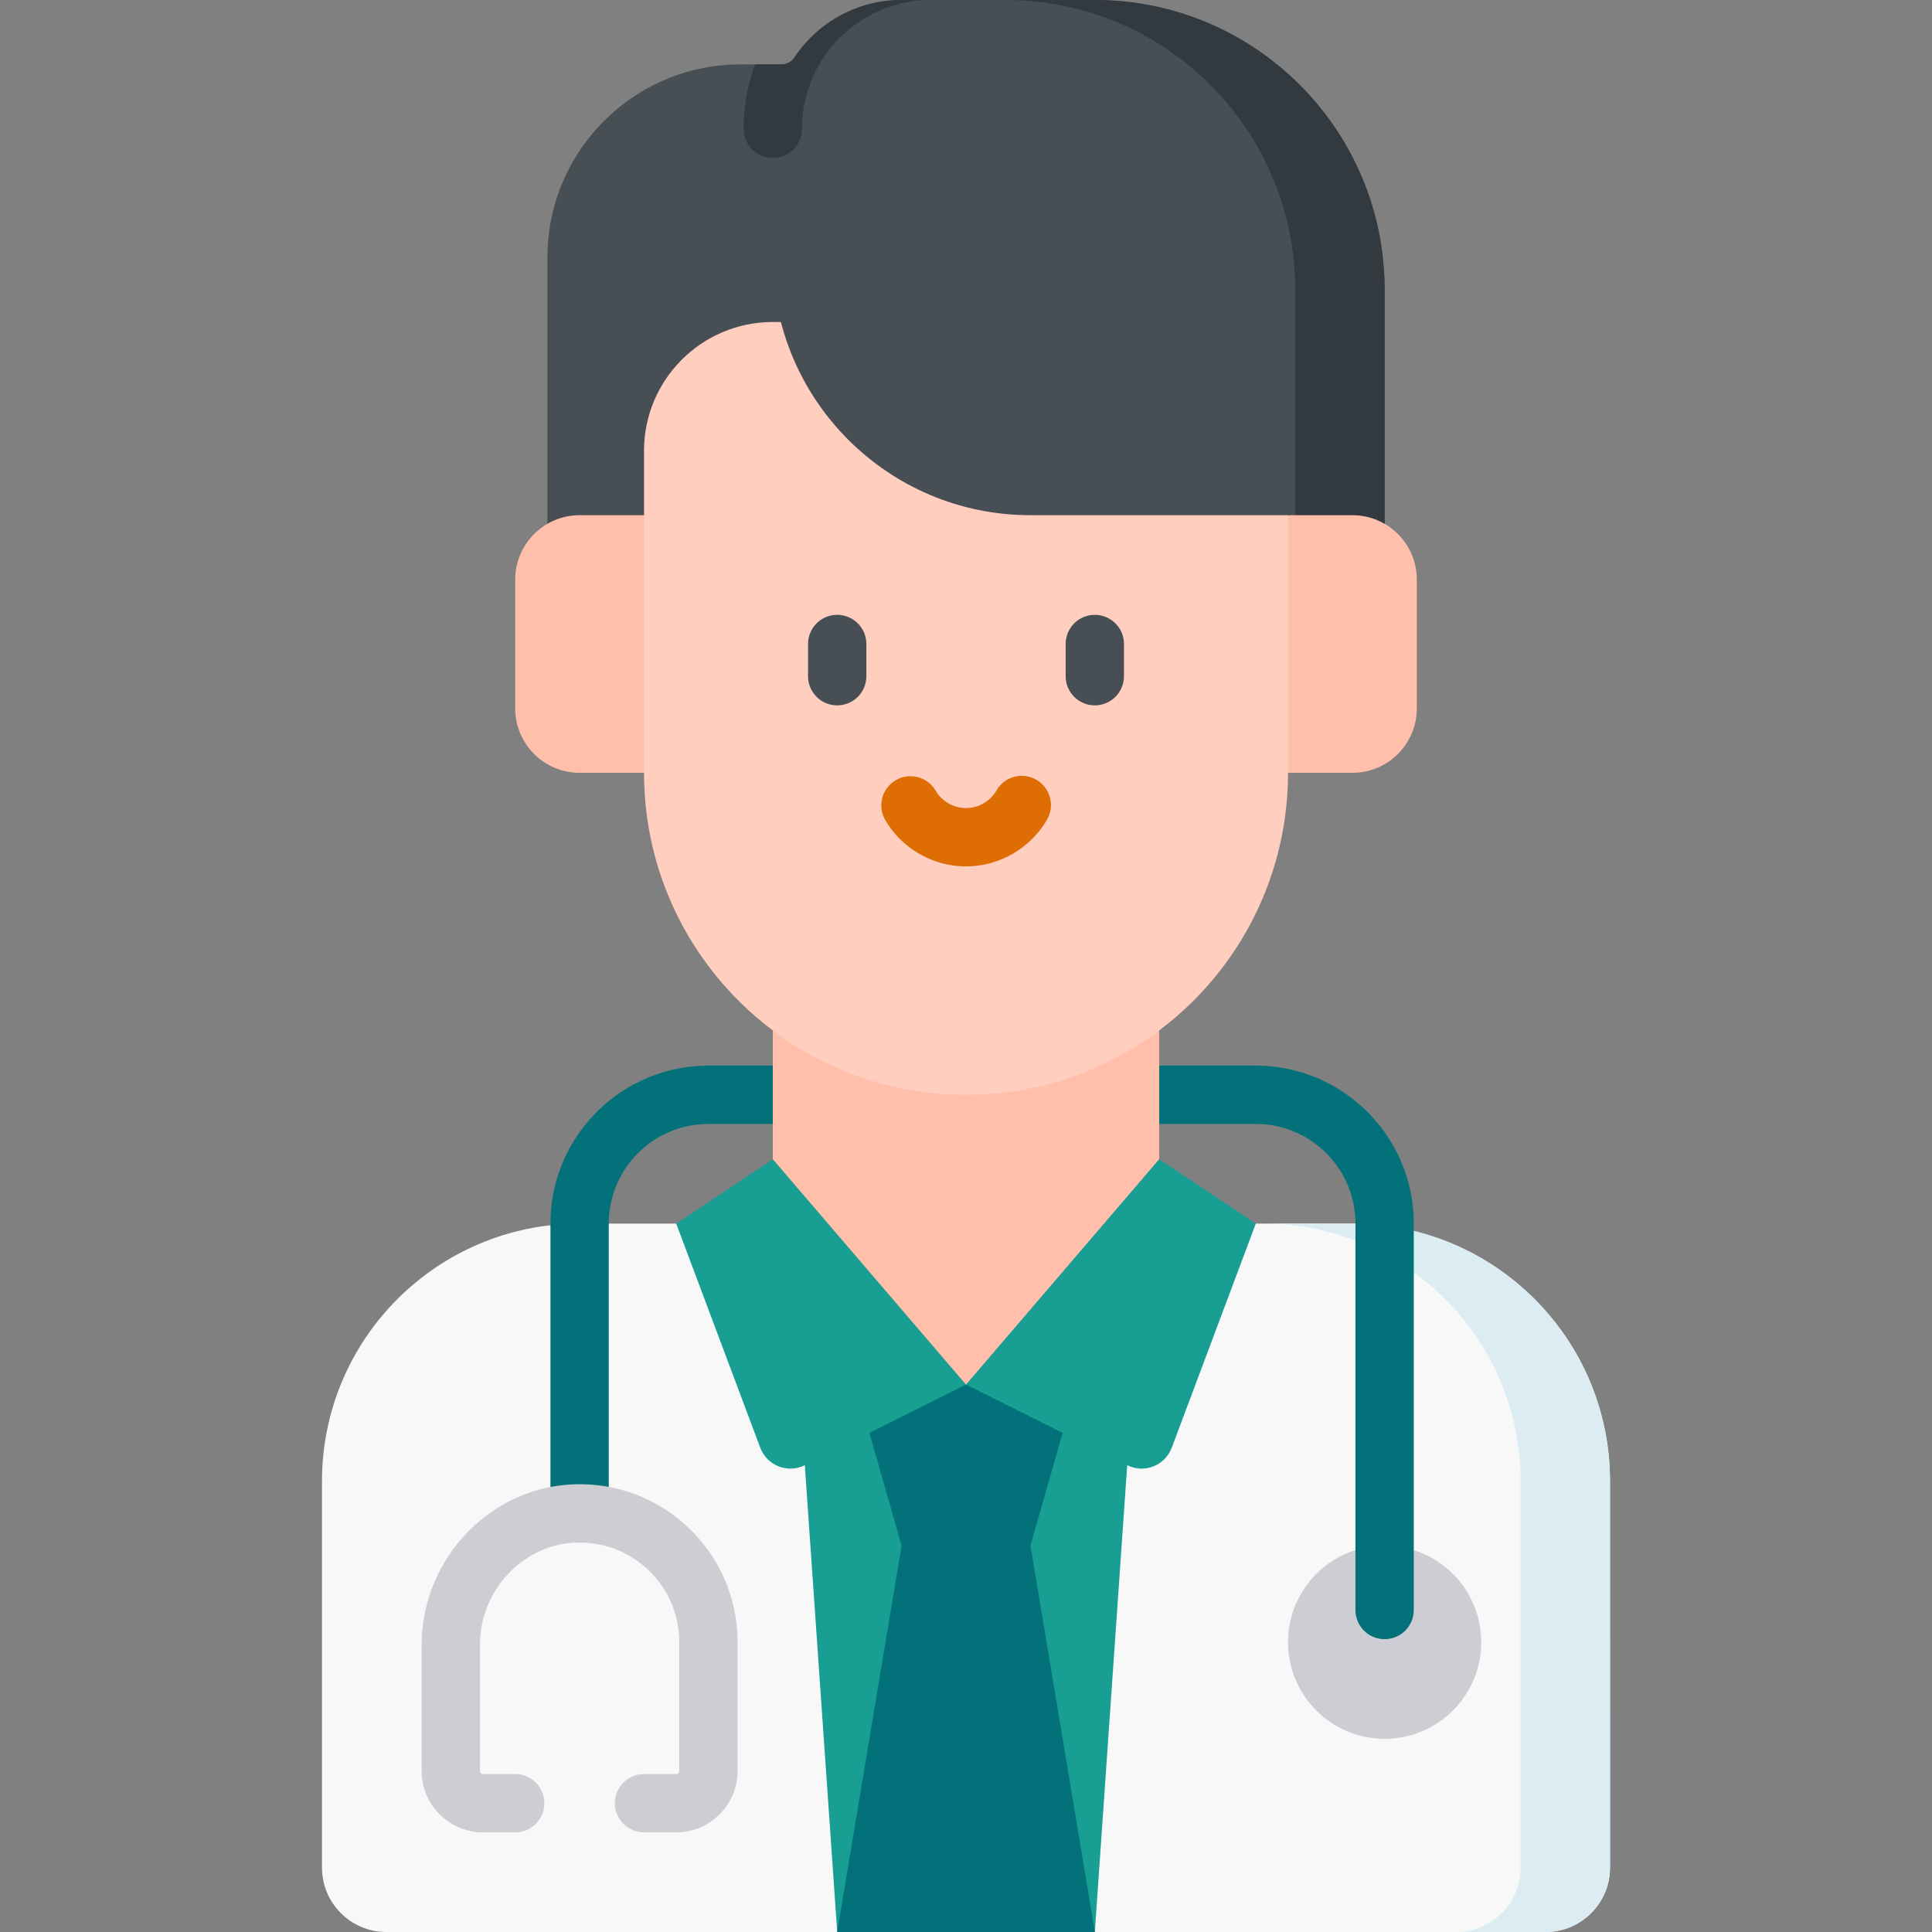
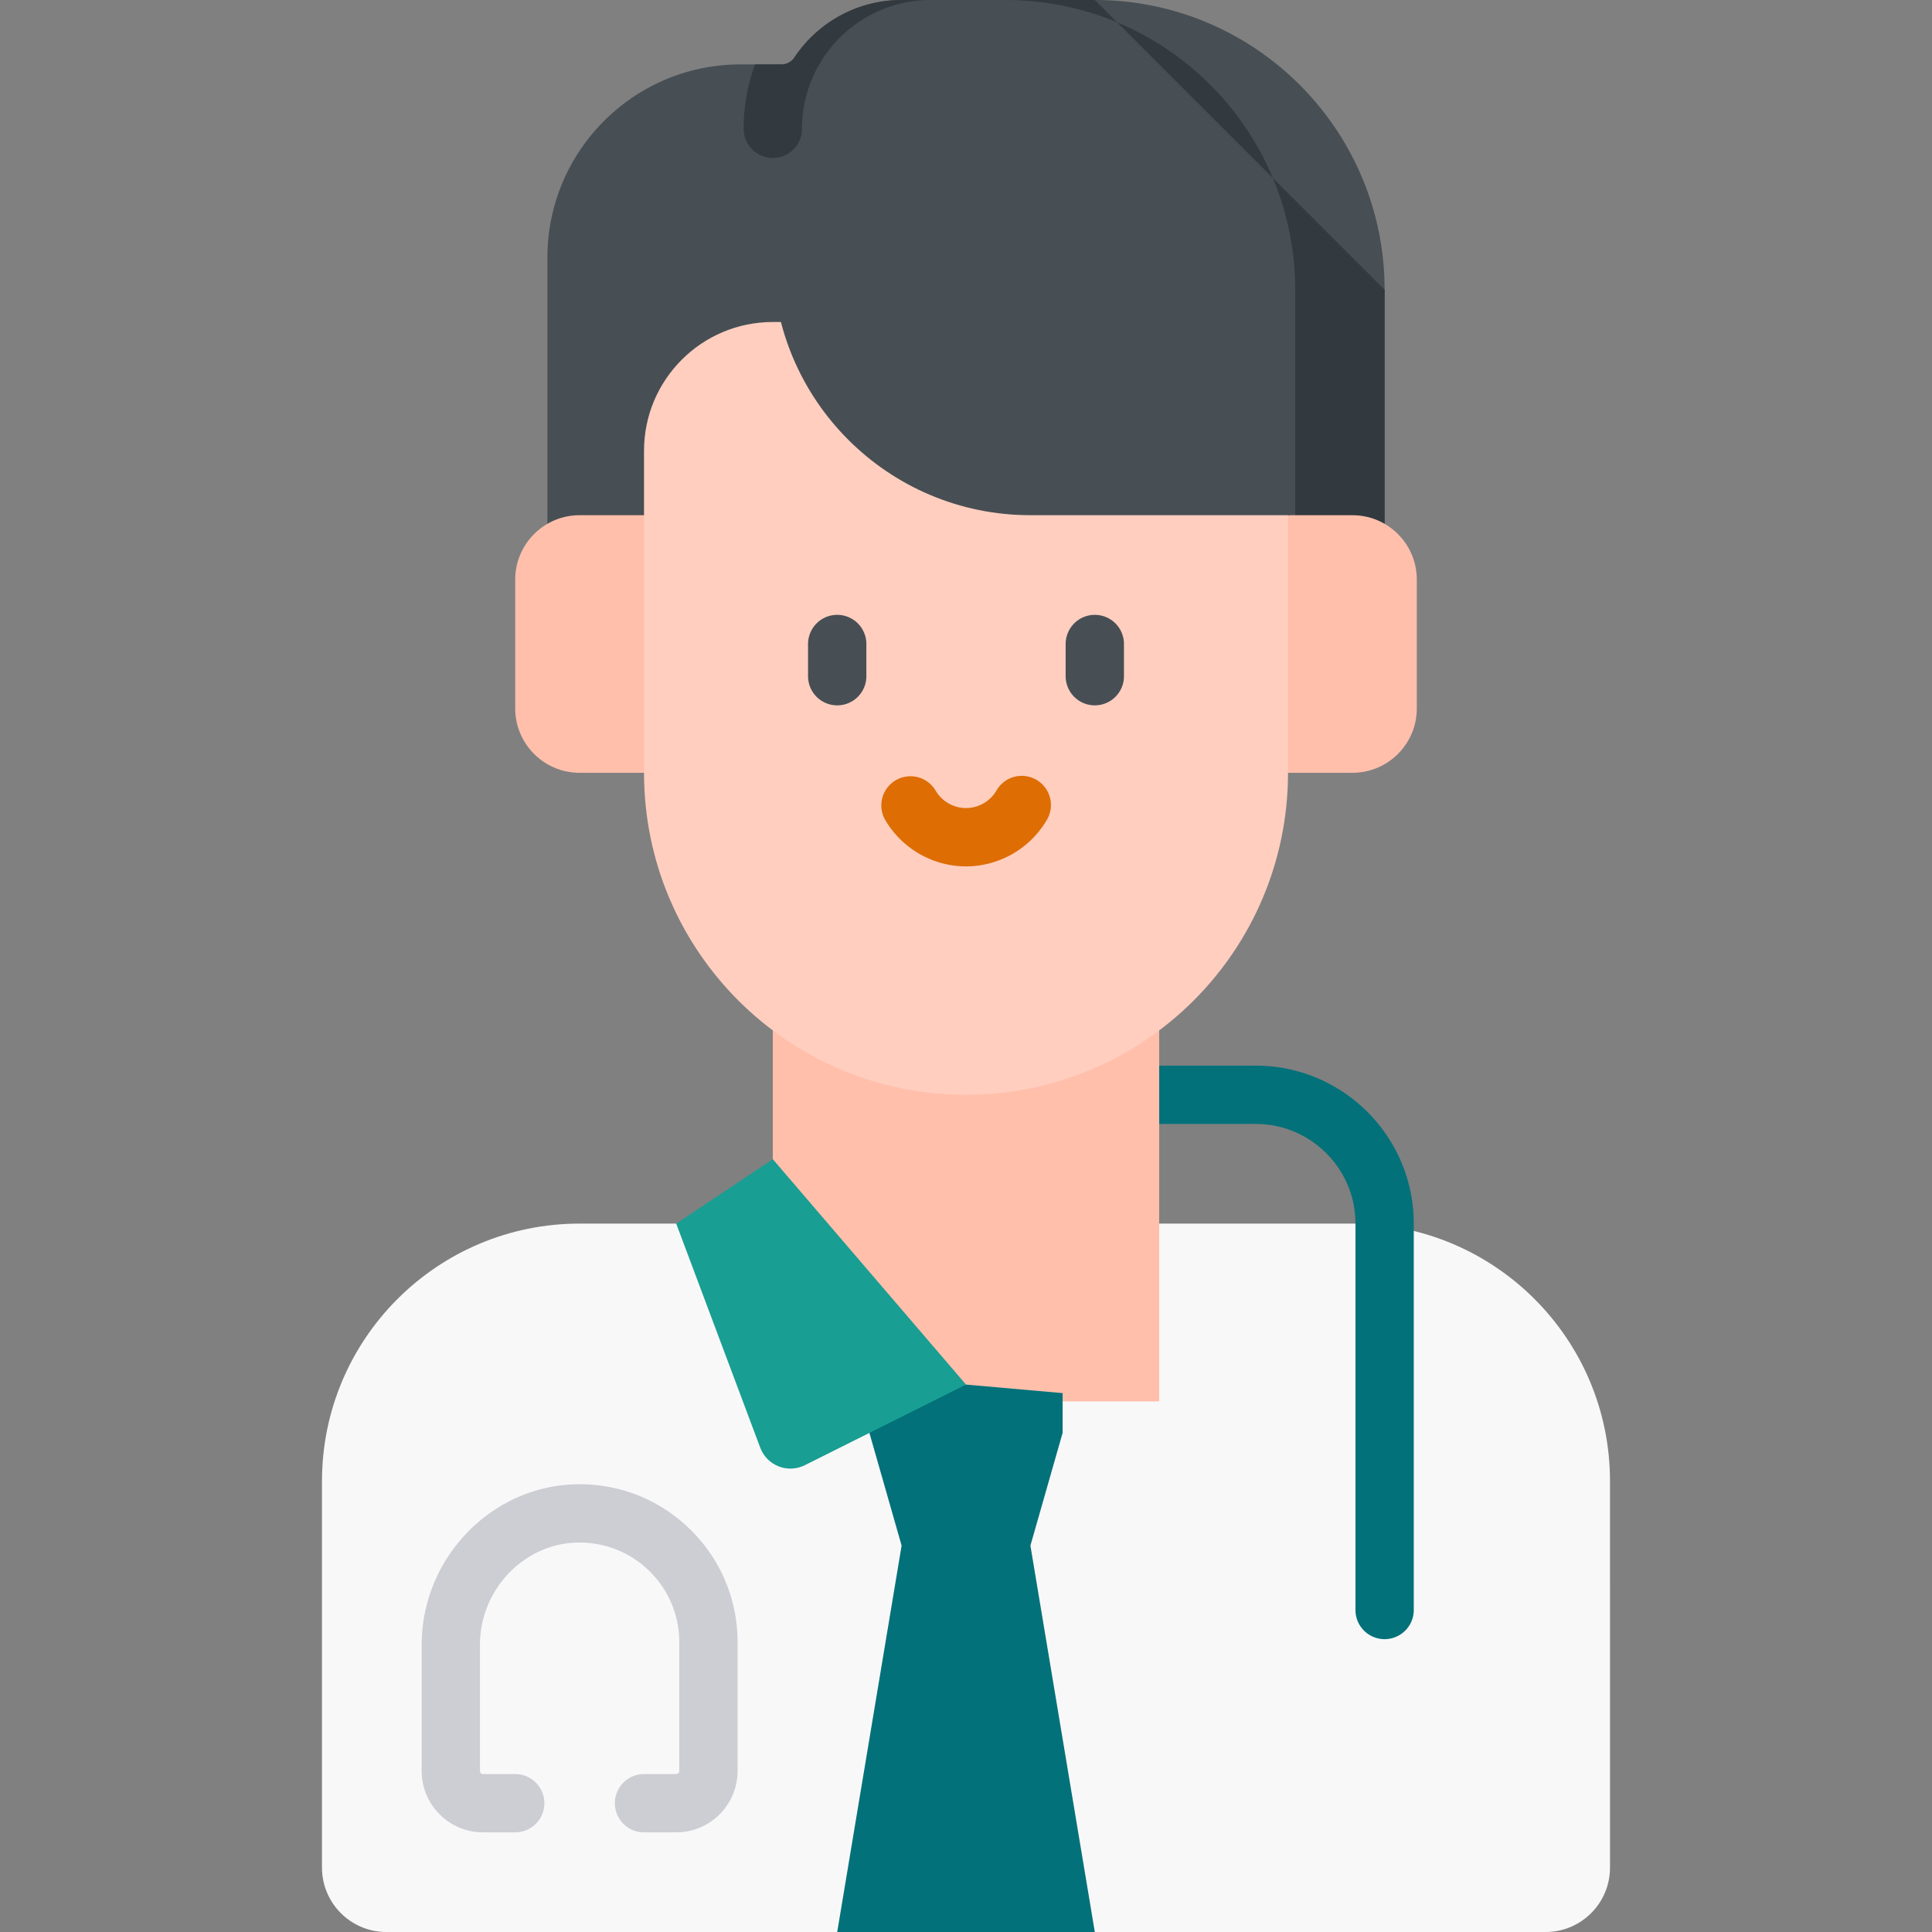
<svg xmlns="http://www.w3.org/2000/svg" width="512" height="512" x="0" y="0" viewBox="0 0 512 512" style="enable-background:new 0 0 512 512" xml:space="preserve" class="">
  <rect x="0" y="0" width="512" height="512" fill="#808080" stroke="none" />
  <g>
    <path fill="#474f54" d="M290.137 0h-51.2c-11.86 0-22.3 6.054-28.417 15.235a4.11 4.11 0 0 1-3.422 1.836l-10.827-.005c-28.277 0-51.2 22.923-51.2 51.2v88.836h221.867V76.8C366.936 34.385 332.552 0 290.137 0z" opacity="1" data-original="#474f54" class="" />
-     <path fill="#32393f" d="M290.137 0h-23.694c42.415 0 76.8 34.385 76.8 76.8v80.303h23.694V76.8c-.001-42.415-34.385-76.8-76.8-76.8z" opacity="1" data-original="#32393f" class="" />
+     <path fill="#32393f" d="M290.137 0h-23.694c42.415 0 76.8 34.385 76.8 76.8v80.303h23.694V76.8z" opacity="1" data-original="#32393f" class="" />
    <path fill="#f9f8f9" d="M153.593 324.267c-37.7 0-68.263 30.562-68.263 68.263v102.404c0 9.426 7.641 17.067 17.067 17.067H221.87L256 496.805 290.138 512h119.465c9.426 0 17.067-7.641 17.067-17.067l-.003-102.403c0-37.701-30.562-68.263-68.263-68.263z" opacity="1" data-original="#f9f8f9" class="" />
-     <path fill="#dbecf3" d="M426.667 392.529c0-37.7-30.562-68.263-68.263-68.263H334.71c37.701 0 68.263 30.562 68.263 68.263l.003 102.404c0 9.426-7.641 17.067-17.067 17.067h23.694c9.426 0 17.067-7.641 17.067-17.067z" opacity="1" data-original="#dbecf3" />
-     <path fill="#189e93" d="M298.722 388.294 290.138 512H221.87l-8.589-123.706v-17.6L256 366.933l42.722 3.761z" opacity="1" data-original="#5ce3ff" class="" />
    <path fill="#ffbfab" d="M204.802 371.38V259.314l102.4.009V371.38zM358.402 136.533c9.426 0 17.067 7.641 17.067 17.067v34.134c0 9.426-7.641 17.067-17.067 17.067H153.603c-9.426 0-17.067-7.641-17.067-17.067V153.6c0-9.426 7.641-17.067 17.067-17.067z" opacity="1" data-original="#ffbfab" class="" />
    <path fill="#ffcebf" d="M341.336 204.804c0 47.128-38.205 85.332-85.332 85.332-47.128 0-85.332-38.205-85.332-85.332l-.001-85.337c0-18.851 15.282-34.133 34.133-34.133h136.533z" opacity="1" data-original="#ffcebf" class="" />
    <path fill="#474f54" d="M221.869 186.927a7.726 7.726 0 0 1-7.726-7.726v-8.533a7.726 7.726 0 1 1 15.452 0v8.533a7.726 7.726 0 0 1-7.726 7.726zM290.136 186.927a7.726 7.726 0 0 1-7.726-7.726v-8.533a7.726 7.726 0 1 1 15.452 0v8.533a7.727 7.727 0 0 1-7.726 7.726z" opacity="1" data-original="#474f54" class="" />
    <path fill="#de6d03" d="M256.003 229.596c-8.808 0-17.031-4.745-21.46-12.384a7.727 7.727 0 0 1 13.368-7.75c1.675 2.888 4.775 4.682 8.092 4.682s6.417-1.794 8.092-4.682a7.725 7.725 0 0 1 10.559-2.809 7.726 7.726 0 0 1 2.809 10.559c-4.428 7.638-12.651 12.384-21.46 12.384z" opacity="1" data-original="#de6d03" />
-     <circle cx="366.936" cy="435.2" r="25.6" fill="#cdcdd4" opacity="1" data-original="#cdcdd4" class="" />
    <path fill="#02717a" d="M366.937 434.393a7.726 7.726 0 0 1-7.726-7.726v-102.4c0-14.561-11.846-26.407-26.407-26.407h-25.6a7.726 7.726 0 1 1 0-15.452h25.6c23.082 0 41.86 18.778 41.86 41.86v102.4a7.727 7.727 0 0 1-7.727 7.725zM221.87 512l17.066-102.4 17.067-14.933L273.07 409.6 290.138 512z" opacity="1" data-original="#12b0ff" class="" />
    <path fill="#474f54" d="M341.848 136.533H273.07c-37.703 0-68.267-30.564-68.267-68.267h137.045z" opacity="1" data-original="#474f54" class="" />
    <path fill="#02717a" d="m256 366.933-25.597 2.253v10.547l8.533 29.867h34.134l8.533-29.867v-10.546z" opacity="1" data-original="#0093fd" class="" />
    <path fill="#189e93" d="m204.803 307.2-25.6 17.067 22.272 59.391c1.779 4.744 7.275 6.902 11.806 4.636l42.722-21.361z" opacity="1" data-original="#99ecff" class="" />
-     <path fill="#189e93" d="m307.2 307.2 25.6 17.067-22.272 59.391c-1.779 4.744-7.275 6.902-11.806 4.636L256 366.933z" opacity="1" data-original="#99ecff" class="" />
-     <path fill="#02717a" d="M153.603 408.794a7.726 7.726 0 0 1-7.726-7.726v-76.801c0-23.081 18.778-41.86 41.86-41.86h17.067a7.726 7.726 0 1 1 0 15.452h-17.067c-14.561 0-26.407 11.846-26.407 26.407v76.801a7.728 7.728 0 0 1-7.727 7.727z" opacity="1" data-original="#12b0ff" class="" />
    <path fill="#cdcdd4" d="M179.203 485.593h-8.534a7.726 7.726 0 1 1 0-15.452h8.534a.808.808 0 0 0 .807-.807V435.2c0-7.191-2.839-13.913-7.994-18.929-5.153-5.013-11.96-7.656-19.16-7.468-14.149.388-25.659 12.548-25.659 27.107v33.423c0 .445.362.807.807.807h8.533a7.726 7.726 0 1 1 0 15.452h-8.533c-8.965 0-16.26-7.294-16.26-16.26V435.91c0-22.849 18.253-41.939 40.689-42.553 11.404-.323 22.191 3.891 30.36 11.839 8.171 7.95 12.671 18.606 12.671 30.004v34.133c-.001 8.966-7.295 16.26-16.261 16.26z" opacity="1" data-original="#cdcdd4" class="" />
    <path fill="#ffbfab" d="M204.802 280.596h9.475v20.088h-9.475zM297.728 280.596h9.475v20.088h-9.475z" opacity="1" data-original="#ffbfab" class="" />
    <path fill="#32393f" d="M204.803 41.86a7.726 7.726 0 0 0 7.726-7.726c0-18.528 14.831-33.647 33.244-34.133h-6.837c-11.86 0-22.3 6.054-28.417 15.235a4.108 4.108 0 0 1-3.422 1.836l-6.996-.003a49.379 49.379 0 0 0-3.025 17.065 7.727 7.727 0 0 0 7.727 7.726z" opacity="1" data-original="#32393f" class="" />
  </g>
</svg>